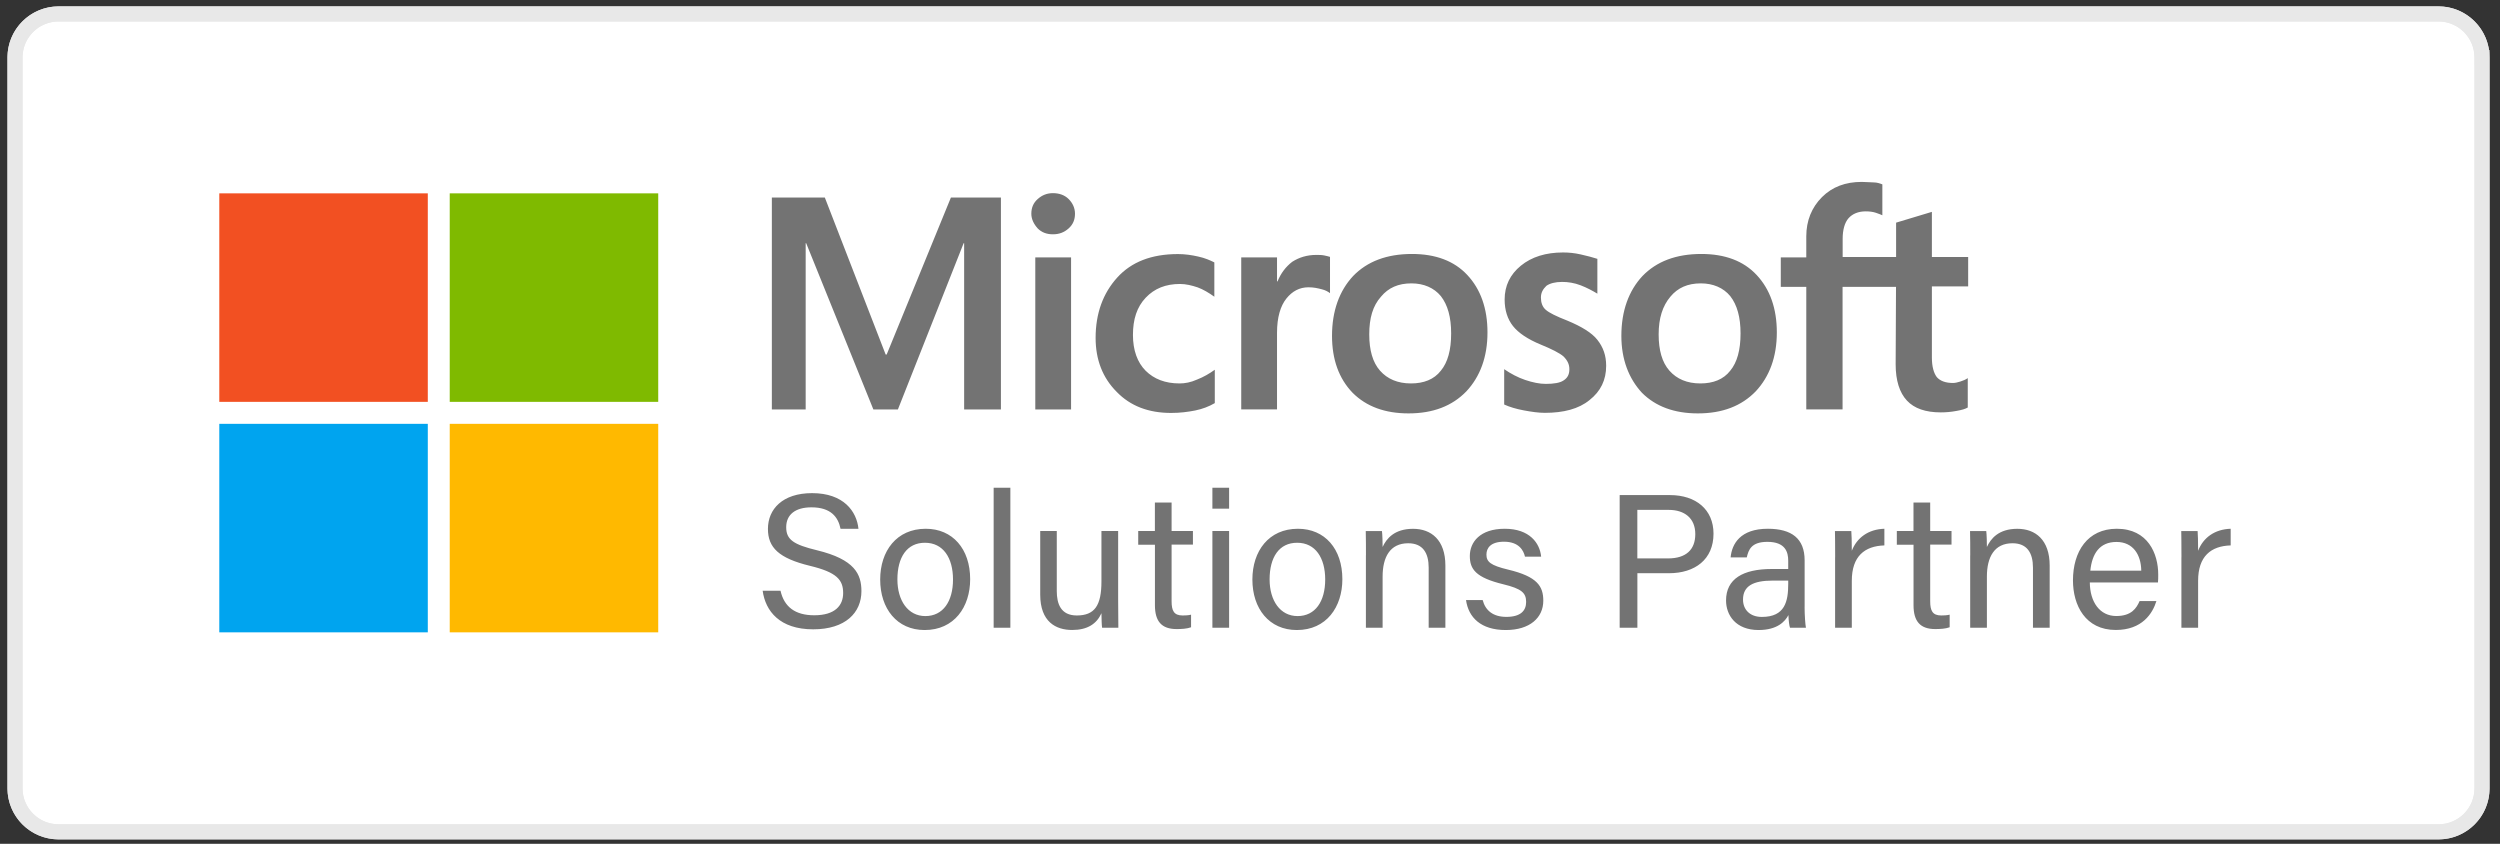
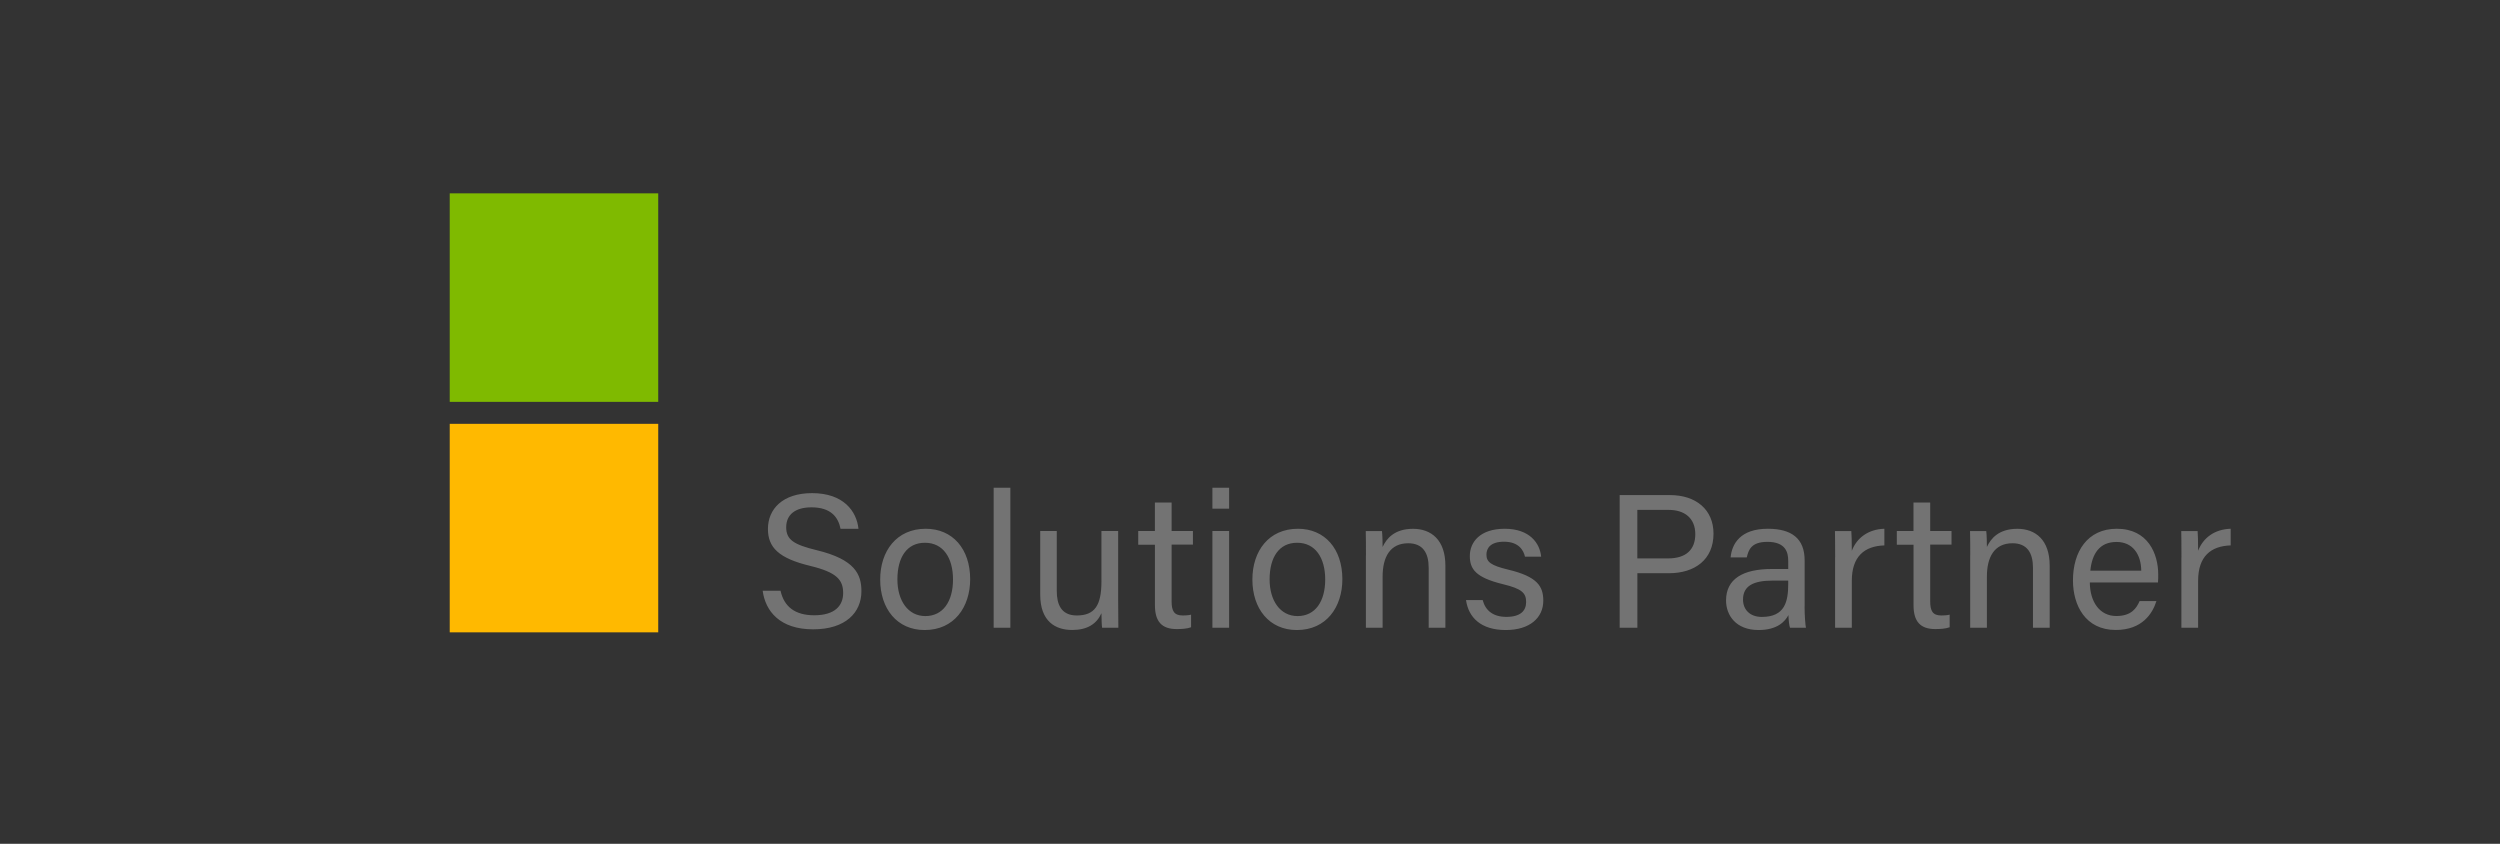
<svg xmlns="http://www.w3.org/2000/svg" enable-background="new 0 0 498.19 168.15" viewBox="0 0 498.19 168.15">
  <rect x="0" y="0" width="498.19" height="168.15" fill="#333333" stroke="none" />
-   <path d="m485.93 165.76h-474.26c-4.8 0-8.68-3.89-8.68-8.68v-145.62c0-4.8 3.89-8.68 8.68-8.68h474.25c4.8 0 8.68 3.89 8.68 8.68v145.62c.01 4.8-3.88 8.68-8.67 8.68z" fill="#fff" stroke="#e8e8e8" stroke-miterlimit="10" stroke-width="3" />
-   <path d="m199.46 39.37v42.22h-7.33v-33.13h-.1l-13.1 33.13h-4.89l-13.39-33.13h-.1v33.13h-6.74v-42.22h10.56l12.12 31.28h.2l12.8-31.28zm6.06 3.22c0-1.17.39-2.15 1.27-2.93s1.86-1.17 3.03-1.17c1.27 0 2.35.39 3.13 1.17s1.27 1.76 1.27 2.93-.39 2.15-1.27 2.93-1.86 1.17-3.13 1.17-2.25-.39-3.03-1.17c-.78-.87-1.27-1.85-1.27-2.93zm7.92 8.7v30.3h-7.13v-30.3zm21.6 25.12c1.08 0 2.25-.2 3.52-.78 1.27-.49 2.44-1.17 3.52-1.95v6.65c-1.17.68-2.44 1.17-3.91 1.47-1.47.29-3.03.49-4.79.49-4.5 0-8.11-1.37-10.85-4.2-2.83-2.83-4.2-6.45-4.2-10.75 0-4.89 1.47-8.89 4.3-12.02s6.84-4.69 12.12-4.69c1.37 0 2.74.2 4.01.49 1.37.29 2.44.78 3.23 1.17v6.84c-1.08-.78-2.25-1.47-3.32-1.86-1.17-.39-2.35-.68-3.52-.68-2.83 0-5.08.88-6.84 2.74s-2.54 4.3-2.54 7.43c0 3.03.88 5.47 2.54 7.13 1.65 1.64 3.9 2.52 6.73 2.52zm27.27-25.61c.59 0 1.08 0 1.56.1.49.1.88.2 1.17.29v7.23c-.39-.29-.88-.59-1.66-.78-.78-.2-1.56-.39-2.64-.39-1.76 0-3.23.78-4.4 2.25s-1.86 3.71-1.86 6.84v15.25h-7.13v-30.3h7.13v4.79h.1c.68-1.66 1.66-2.93 2.93-3.91 1.38-.88 2.94-1.37 4.8-1.37zm3.13 16.13c0-4.98 1.47-8.99 4.2-11.92 2.83-2.93 6.74-4.4 11.73-4.4 4.69 0 8.41 1.37 11.04 4.2 2.64 2.83 4.01 6.65 4.01 11.44 0 4.89-1.47 8.8-4.2 11.73-2.83 2.93-6.65 4.4-11.53 4.4-4.69 0-8.41-1.37-11.14-4.1-2.75-2.85-4.11-6.66-4.11-11.35zm7.42-.29c0 3.13.68 5.57 2.15 7.23s3.52 2.54 6.16 2.54c2.54 0 4.59-.78 5.96-2.54 1.37-1.66 2.05-4.1 2.05-7.43 0-3.23-.68-5.67-2.05-7.43-1.37-1.66-3.42-2.54-5.86-2.54-2.64 0-4.59.88-6.06 2.64-1.66 1.86-2.35 4.3-2.35 7.53zm34.21-7.33c0 .98.29 1.86.98 2.44.68.59 2.05 1.27 4.3 2.15 2.83 1.17 4.89 2.44 5.96 3.81 1.17 1.47 1.76 3.13 1.76 5.18 0 2.83-1.08 5.08-3.32 6.84-2.15 1.76-5.18 2.54-8.89 2.54-1.27 0-2.64-.2-4.2-.49s-2.83-.68-3.91-1.17v-7.04c1.27.88 2.74 1.66 4.2 2.15 1.47.49 2.83.78 4.1.78 1.56 0 2.83-.2 3.52-.68.78-.49 1.17-1.17 1.17-2.25 0-.98-.39-1.76-1.17-2.54-.78-.68-2.35-1.47-4.5-2.35-2.64-1.08-4.5-2.35-5.57-3.71-1.08-1.37-1.66-3.13-1.66-5.28 0-2.74 1.08-4.98 3.23-6.74s4.98-2.64 8.41-2.64c1.08 0 2.25.1 3.52.39s2.44.59 3.32.88v6.94c-.98-.59-2.05-1.17-3.32-1.66s-2.54-.68-3.71-.68c-1.37 0-2.44.29-3.13.78-.7.68-1.09 1.37-1.09 2.35zm16.03 7.62c0-4.98 1.47-8.99 4.2-11.92 2.83-2.93 6.74-4.4 11.73-4.4 4.69 0 8.41 1.37 11.04 4.2 2.64 2.83 4.01 6.65 4.01 11.44 0 4.89-1.47 8.8-4.2 11.73-2.83 2.93-6.65 4.4-11.53 4.4-4.69 0-8.41-1.37-11.14-4.1-2.64-2.85-4.11-6.66-4.11-11.35zm7.43-.29c0 3.13.68 5.57 2.15 7.23s3.52 2.54 6.16 2.54c2.54 0 4.59-.78 5.96-2.54 1.37-1.66 2.05-4.1 2.05-7.43 0-3.23-.68-5.67-2.05-7.43-1.37-1.66-3.42-2.54-5.86-2.54-2.64 0-4.59.88-6.06 2.64-1.57 1.86-2.35 4.3-2.35 7.53zm47.3-9.48h-10.65v24.43h-7.23v-24.43h-5.08v-5.86h5.08v-4.2c0-3.13 1.08-5.77 3.13-7.82s4.69-3.03 7.92-3.03c.88 0 1.66.1 2.35.1s1.27.2 1.76.39v6.16c-.2-.1-.68-.29-1.27-.49s-1.27-.29-2.05-.29c-1.47 0-2.64.49-3.42 1.37s-1.17 2.35-1.17 4.1v3.62h10.65v-6.84l7.13-2.15v8.99h7.23v5.86h-7.23v14.17c0 1.86.39 3.13.98 3.91.68.78 1.76 1.17 3.23 1.17.39 0 .88-.1 1.47-.29s1.08-.39 1.47-.68v5.86c-.49.29-1.17.49-2.25.68-1.08.2-2.05.29-3.13.29-3.03 0-5.28-.78-6.74-2.35-1.47-1.56-2.25-4.01-2.25-7.23z" fill="#737373" />
-   <path d="m43.7 38.53h41.55v41.55h-41.55z" fill="#f25022" />
  <path d="m89.62 38.53h41.55v41.55h-41.55z" fill="#7fba00" />
-   <path d="m43.7 84.46h41.55v41.55h-41.55z" fill="#00a4ef" />
  <path d="m89.62 84.46h41.55v41.55h-41.55z" fill="#ffb900" />
  <path d="m155.54 117.73c.72 3.17 2.88 4.88 6.72 4.88 4.12 0 5.76-1.93 5.76-4.43 0-2.65-1.3-4.14-6.6-5.42-6.23-1.51-8.39-3.65-8.39-7.36 0-3.93 2.9-7.13 8.8-7.13 6.29 0 8.89 3.64 9.24 7.11h-3.57c-.47-2.35-1.94-4.28-5.8-4.28-3.22 0-5.03 1.45-5.03 3.97 0 2.48 1.49 3.46 6.12 4.58 7.54 1.83 8.87 4.77 8.87 8.16 0 4.26-3.16 7.6-9.62 7.6-6.65 0-9.51-3.63-10.06-7.69h3.56zm37.79-2.31c0 5.55-3.18 10.13-9.07 10.13-5.52 0-8.86-4.27-8.86-10.06 0-5.69 3.27-10.12 9.08-10.12 5.34 0 8.85 4 8.85 10.05zm-14.5.04c0 4.22 2.11 7.31 5.57 7.31 3.52 0 5.51-2.92 5.51-7.29 0-4.33-1.97-7.32-5.58-7.32-3.61-.01-5.5 2.9-5.5 7.3zm19.18 9.63v-27.89h3.33v27.89zm24.81-5.61c0 1.88.02 4.48.04 5.61h-3.24c-.08-.51-.11-1.68-.13-2.89-.95 2.13-2.8 3.34-5.83 3.34-3.25 0-6.37-1.62-6.37-7.05v-12.67h3.3v11.96c0 2.53.79 4.87 3.99 4.87 3.54 0 4.91-1.96 4.91-6.78v-10.05h3.33zm3.99-13.66h3.33v-5.68h3.33v5.68h4.25v2.71h-4.25v11.29c0 1.87.46 2.83 2.2 2.83.46 0 1.15-.02 1.68-.16v2.51c-.82.31-1.96.36-2.88.36-3 0-4.32-1.55-4.32-4.75v-12.06h-3.33v-2.73zm14.79-8.62h3.33v4.16h-3.33zm0 8.62h3.33v19.27h-3.33zm25.9 9.6c0 5.55-3.18 10.13-9.07 10.13-5.52 0-8.86-4.27-8.86-10.06 0-5.69 3.27-10.12 9.08-10.12 5.35 0 8.85 4 8.85 10.05zm-14.5.04c0 4.22 2.11 7.31 5.57 7.31 3.53 0 5.51-2.92 5.51-7.29 0-4.33-1.97-7.32-5.58-7.32-3.61-.01-5.5 2.9-5.5 7.3zm19.2-4.78c0-1.67 0-3.36-.04-4.85h3.23c.09.57.14 2.59.13 3.17.77-1.66 2.34-3.62 6.07-3.62 3.61 0 6.44 2.21 6.44 7.33v12.39h-3.33v-11.97c0-2.91-1.14-4.87-4.08-4.87-3.63 0-5.1 2.77-5.1 6.64v10.2h-3.33v-14.42zm23.26 8.9c.55 2.11 2.11 3.35 4.72 3.35 2.83 0 3.94-1.22 3.94-2.97 0-1.8-.88-2.64-4.56-3.53-5.51-1.34-6.66-3.02-6.66-5.64 0-2.73 2-5.42 6.96-5.42 4.97 0 7 2.88 7.25 5.56h-3.22c-.28-1.25-1.22-2.98-4.18-2.98-2.7 0-3.5 1.3-3.5 2.56 0 1.44.79 2.15 4.32 3 5.84 1.39 7.01 3.33 7.01 6.2 0 3.38-2.68 5.84-7.47 5.84-4.99 0-7.44-2.52-7.93-5.97zm27.29-20.92h10.04c5.15 0 8.67 2.87 8.67 7.69 0 5.15-3.71 7.88-8.88 7.88h-6.29v10.86h-3.53v-26.43zm3.53 12.62h6.12c3.62 0 5.43-1.77 5.43-4.84 0-3.22-2.19-4.83-5.29-4.83h-6.26zm33.33 9.61c0 1.75.15 3.65.27 4.2h-3.18c-.15-.43-.27-1.35-.31-2.52-.67 1.28-2.21 2.98-5.95 2.98-4.54 0-6.48-2.96-6.48-5.89 0-4.3 3.38-6.27 9.1-6.27h3.29v-1.64c0-1.7-.54-3.77-4.15-3.77-3.22 0-3.76 1.6-4.11 3.1h-3.22c.25-2.66 1.9-5.72 7.44-5.71 4.71.01 7.31 1.93 7.31 6.31v9.21zm-3.25-5.19h-3.12c-3.84 0-5.9 1.06-5.9 3.78 0 2 1.37 3.46 3.75 3.46 4.64 0 5.26-3.12 5.26-6.62v-.62zm9.34-4.64c0-2.69-.02-4.21-.04-5.23h3.26c.05.54.1 2.05.1 3.93 1.01-2.61 3.3-4.29 6.49-4.39v3.32c-3.95.12-6.49 2.18-6.49 7.05v9.35h-3.33v-14.03zm12.28-5.24h3.33v-5.68h3.33v5.68h4.25v2.71h-4.25v11.29c0 1.87.46 2.83 2.2 2.83.46 0 1.15-.02 1.68-.16v2.51c-.82.31-1.96.36-2.88.36-3 0-4.32-1.55-4.32-4.75v-12.06h-3.33v-2.73zm14.64 4.86c0-1.67 0-3.36-.04-4.85h3.23c.09.57.14 2.59.13 3.17.77-1.66 2.34-3.62 6.07-3.62 3.61 0 6.44 2.21 6.44 7.33v12.39h-3.33v-11.97c0-2.91-1.14-4.87-4.08-4.87-3.63 0-5.1 2.77-5.1 6.64v10.2h-3.33v-14.42zm23.83 5.38c.02 3.92 2 6.7 5.27 6.7 3.05 0 4.03-1.57 4.65-2.98h3.35c-.76 2.47-2.83 5.76-8.1 5.76-6.06 0-8.53-4.92-8.53-9.88 0-5.73 2.89-10.29 8.74-10.29 6.21 0 8.25 4.99 8.25 9.1 0 .59 0 1.08-.05 1.6h-13.58zm10.25-2.34c-.04-3.17-1.63-5.72-4.93-5.72-3.39 0-4.88 2.36-5.22 5.72zm8.01-2.66c0-2.69-.02-4.21-.04-5.23h3.26c.05.54.1 2.05.1 3.93 1.01-2.61 3.3-4.29 6.49-4.39v3.32c-3.95.12-6.49 2.18-6.49 7.05v9.35h-3.33v-14.03z" fill="#737373" />
-   <path d="m494.61 11.46v145.62c0 4.8-3.88 8.69-8.68 8.69h-474.25a8.69 8.69 0 0 1 -8.69-8.69v-145.62c0-4.79 3.89-8.68 8.69-8.68h474.25c.17 0 .33 0 .5.01 4.57.26 8.18 4.05 8.18 8.67z" fill="none" stroke="#e8e8e8" stroke-miterlimit="10" stroke-width="3" />
</svg>